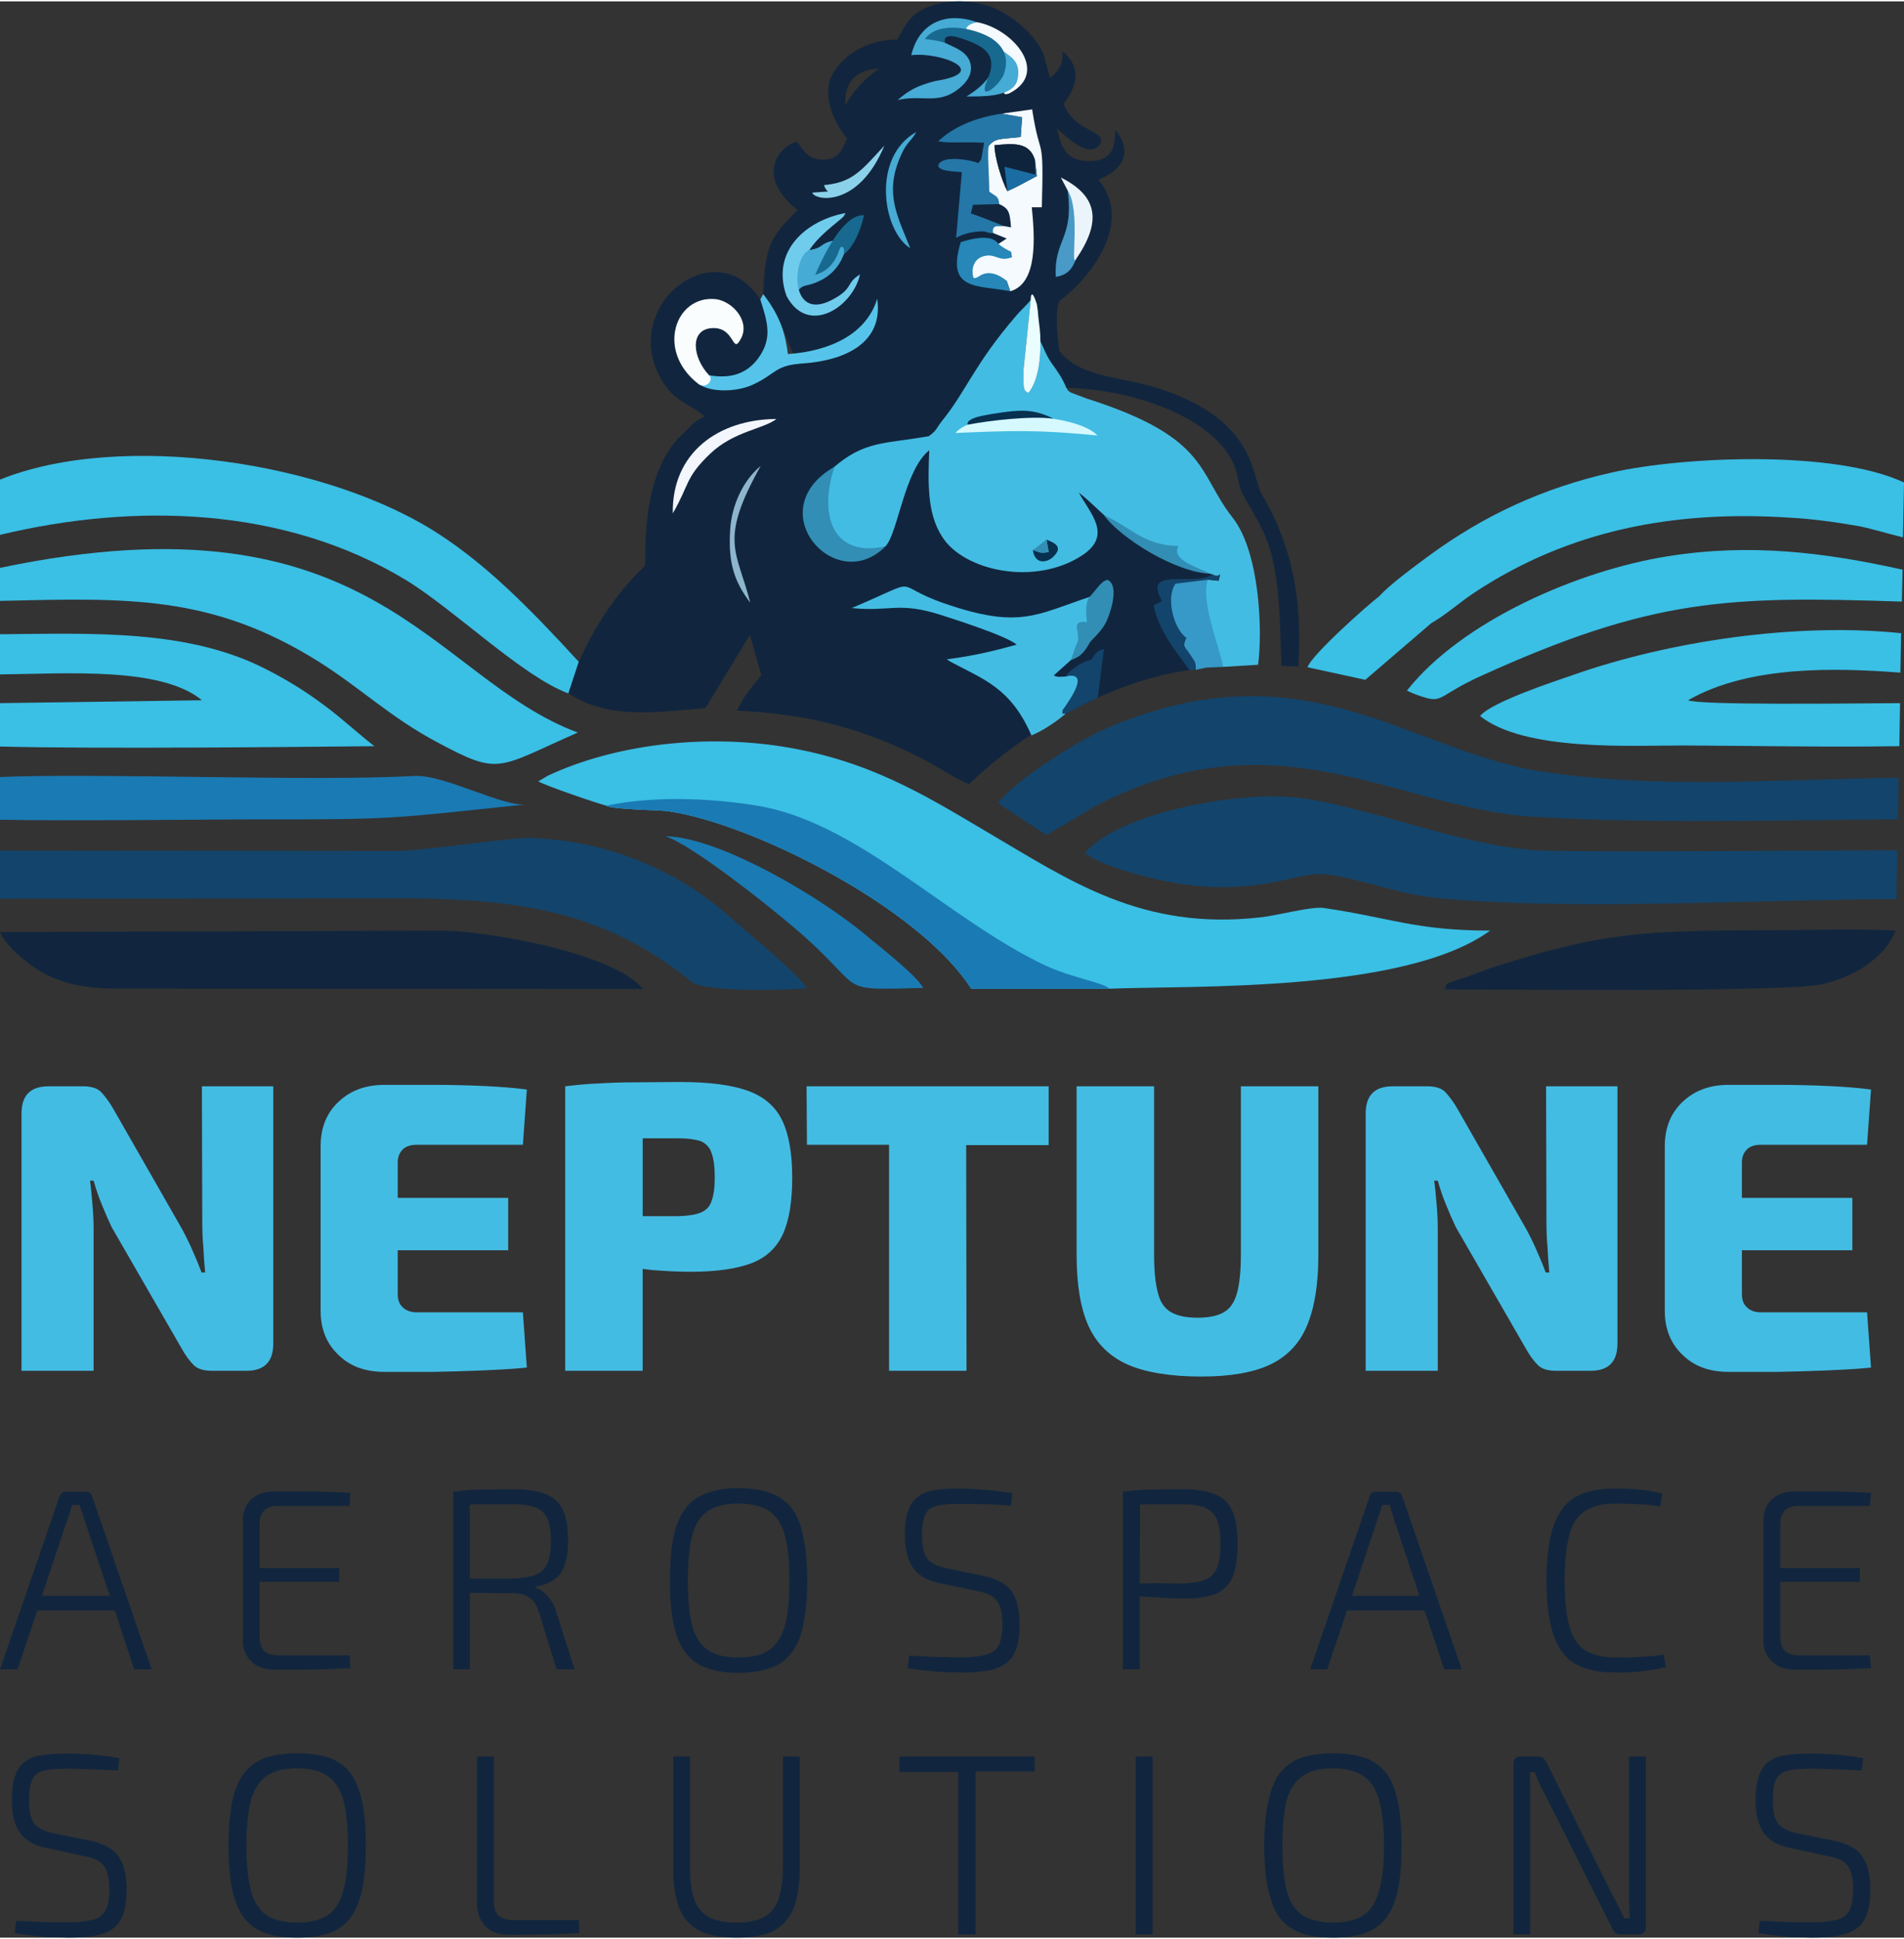
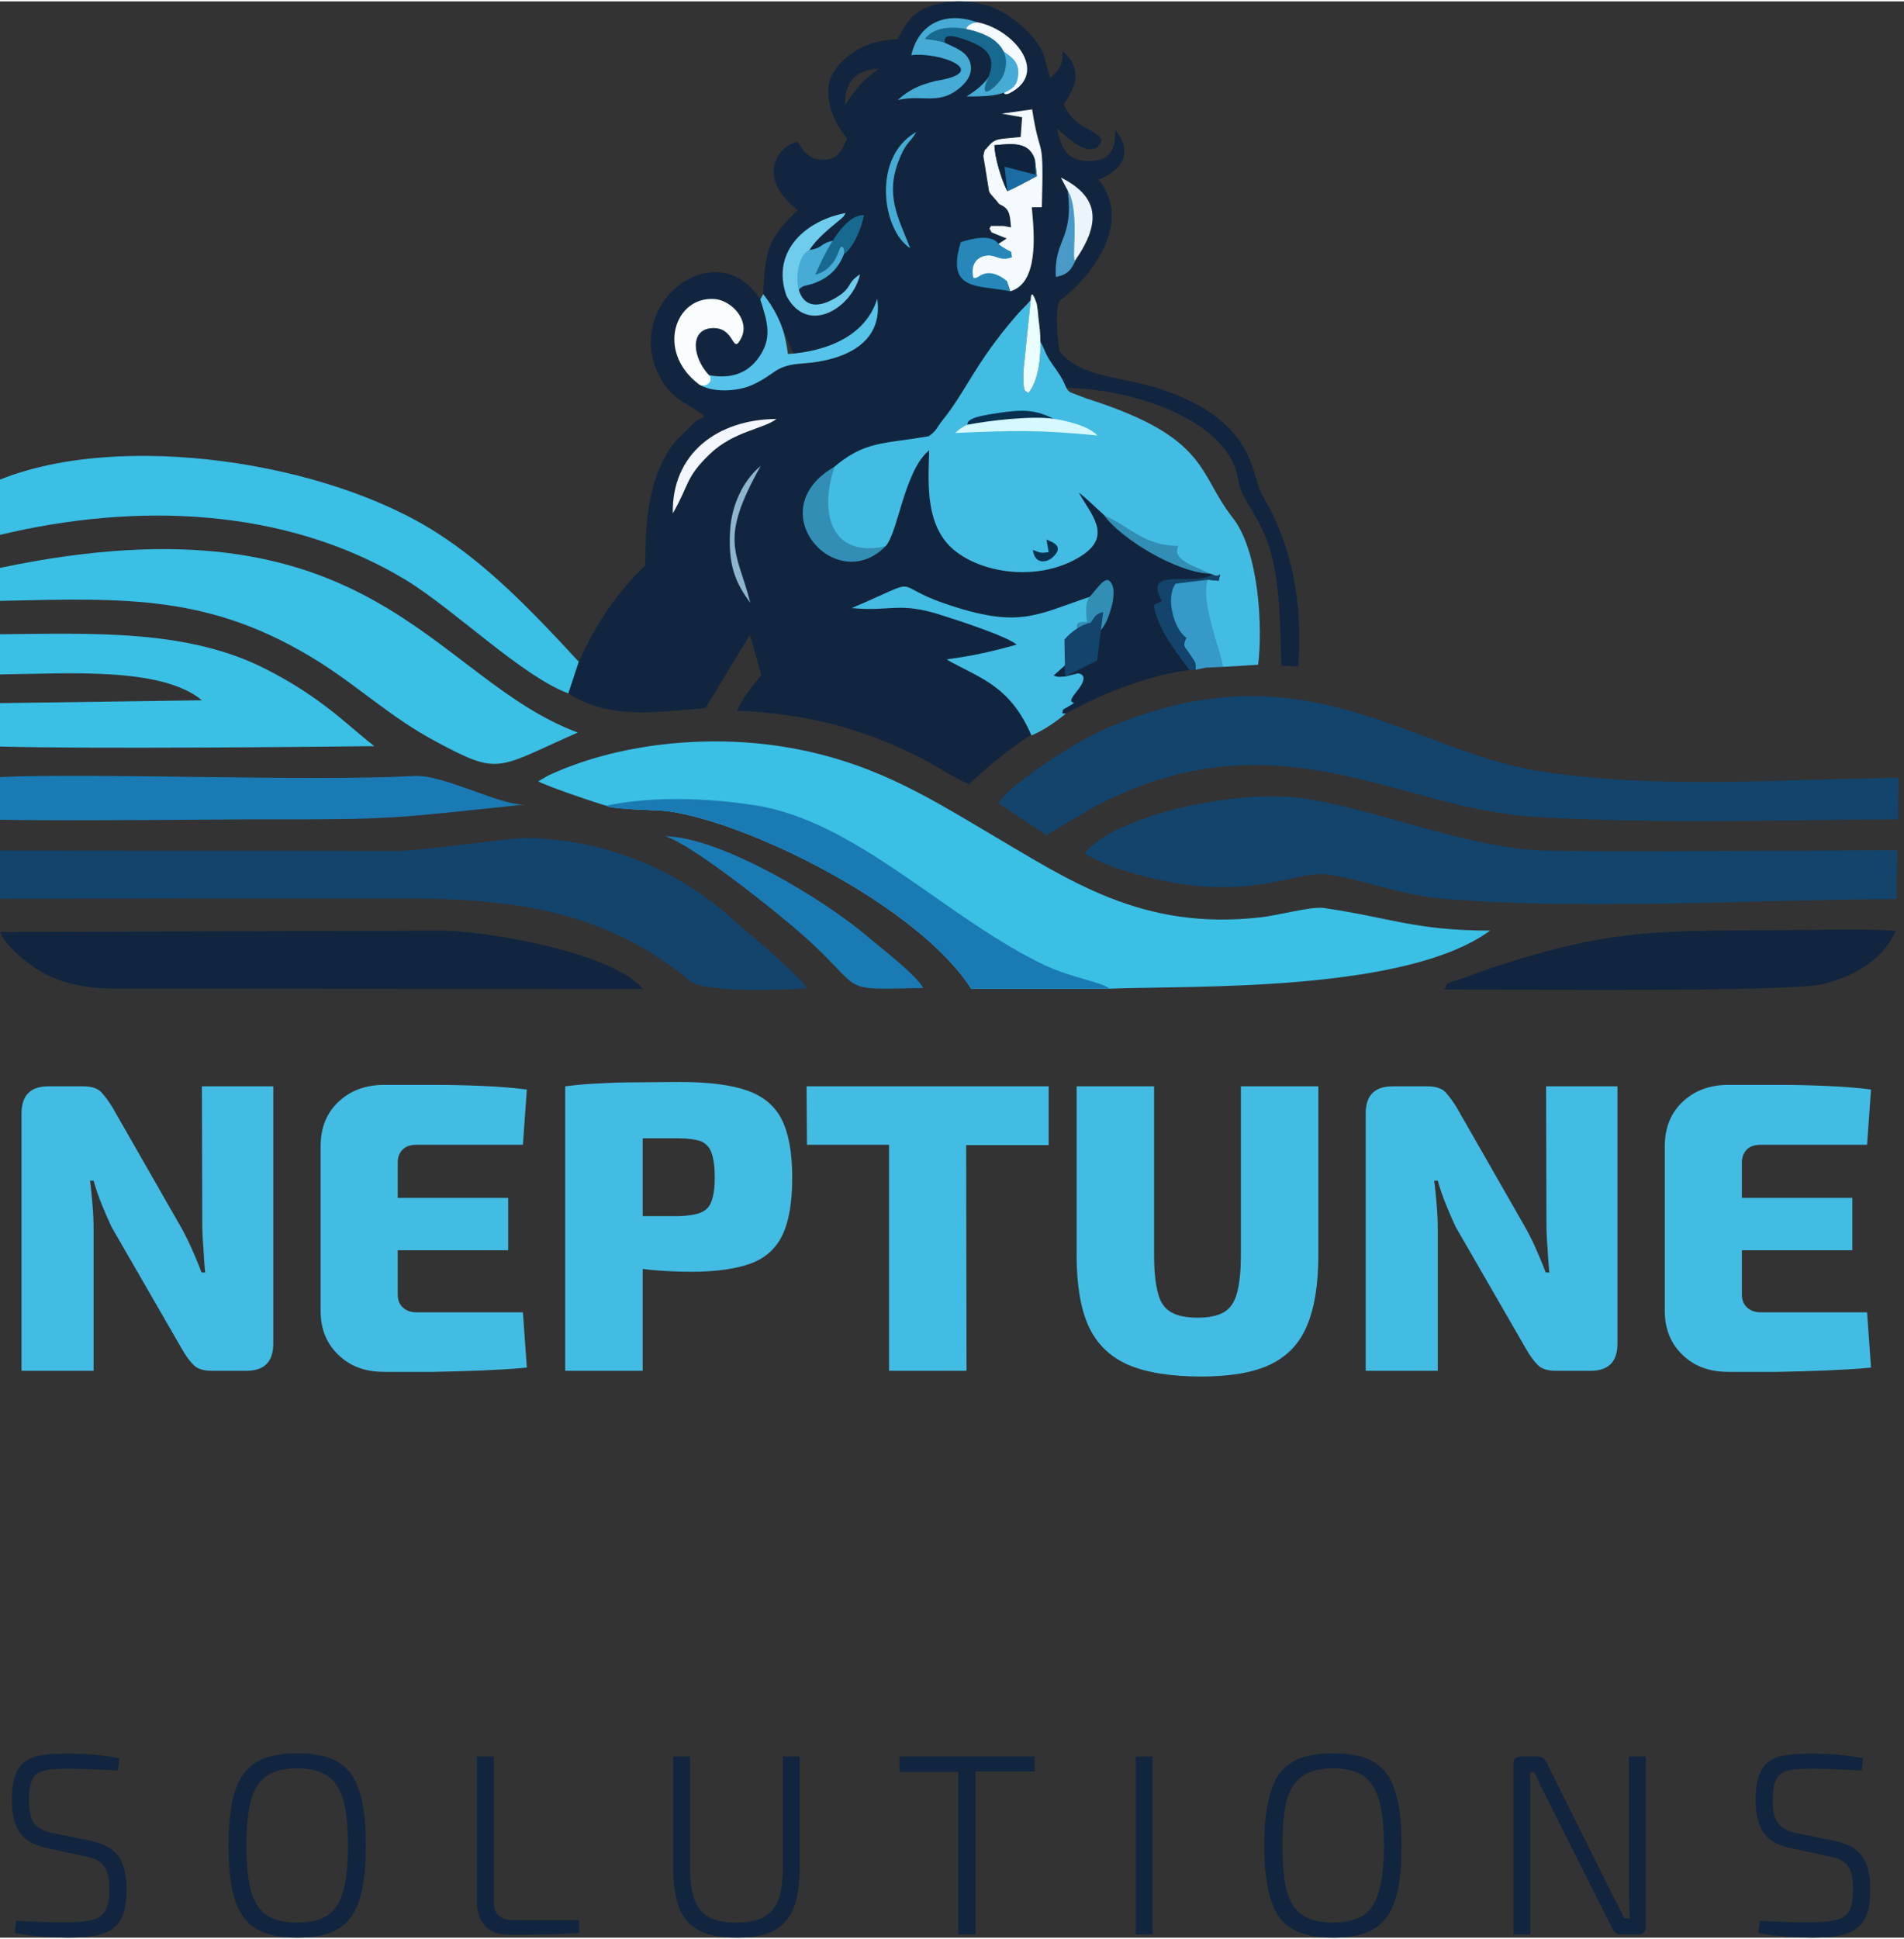
<svg xmlns="http://www.w3.org/2000/svg" xml:space="preserve" width="222px" height="226px" version="1.1" style="shape-rendering:geometricPrecision; text-rendering:geometricPrecision; image-rendering:optimizeQuality; fill-rule:evenodd; clip-rule:evenodd" viewBox="0 0 53.09 53.97">
  <rect x="0" y="0" width="53.09" height="53.97" fill="#333333" stroke="none" />
  <defs>
    <style type="text/css">
   
    .fil23 {fill:#08304F}
    .fil16 {fill:#0E243C}
    .fil1 {fill:#11263E}
    .fil4 {fill:#13446B}
    .fil19 {fill:#186990}
    .fil24 {fill:#1A6DA3}
    .fil3 {fill:#1A7AB3}
    .fil10 {fill:#2577A8}
    .fil8 {fill:#2687B8}
    .fil17 {fill:#328EB5}
    .fil22 {fill:#3699C7}
    .fil0 {fill:#3ABFE5}
    .fil2 {fill:#43BCE3}
    .fil12 {fill:#46ABD5}
    .fil15 {fill:#499AC6}
    .fil6 {fill:#56C4EA}
    .fil13 {fill:#70CCED}
    .fil25 {fill:#8B8F94}
    .fil21 {fill:#8CD1EA}
    .fil20 {fill:#8DB6CE}
    .fil11 {fill:#D5F9FF}
    .fil14 {fill:#EAFEFF}
    .fil18 {fill:#ECF4FB}
    .fil9 {fill:#F3F6FC}
    .fil5 {fill:#F4FAFE}
    .fil7 {fill:#FAFDFE}
   
  </style>
  </defs>
  <g id="Layer_x0020_1">
    <path class="fil0" d="M0 18.76c1.86,-0.02 4.5,-0.22 5.63,0.72l-5.63 0.08 0 1.21c2.71,0.07 8.45,0.01 10.44,-0.01 -0.43,-0.33 -0.91,-0.78 -1.4,-1.14 -0.48,-0.36 -1,-0.69 -1.61,-1 -2.19,-1.13 -4.86,-1 -7.43,-0.98l0 1.12zm30.94 8.76c2.31,-0.09 8.25,0.11 10.61,-1.62 -2.08,0 -2.78,-0.36 -4.64,-0.63 -0.35,-0.05 -1.28,0.21 -1.76,0.26 -3.32,0.38 -5.33,-1.03 -7.63,-2.38 -1.74,-1.03 -3.3,-2 -5.71,-2.38 -2.1,-0.33 -4.57,-0.1 -6.53,0.81l-0.27 0.16c0.19,0.12 1.66,0.62 1.9,0.68 0.09,0.1 1.41,0.12 1.69,0.15 1.27,0.17 3.26,0.96 5.04,2.01 1.47,0.87 2.79,1.92 3.44,2.94l3.86 0zm-30.94 -12.65c3.76,-0.9 7.93,-0.79 11.32,1.26 1.37,0.84 3.25,2.69 4.53,3.16l0.29 -0.88c-1.43,-1.56 -2.59,-2.71 -3.9,-3.56 -3.11,-2.03 -8.87,-2.88 -12.24,-1.52l0 1.54zm0 1.84c3.54,-0.08 5.89,-0.18 8.88,1.69 1.19,0.75 2.01,1.56 3.31,2.25 1.76,0.94 1.65,0.73 3.92,-0.27 -4.1,-1.53 -5.71,-6.77 -16.11,-4.59l0 0.92z" />
    <path class="fil1" d="M20.92 16.76c-0.44,-0.58 -0.62,-1.1 -0.56,-2.03 0.04,-0.68 0.36,-1.38 0.85,-1.78 -1.18,2.1 -0.66,2.36 -0.29,3.81zm3.59 -14.88c-0.43,0.29 -0.66,0.56 -0.94,1.01 -0.03,-0.53 0.2,-0.99 0.94,-1.01zm-3.23 6.28c0.5,0.64 0.59,1.17 0.87,1.71 1.18,-0.09 2.01,-0.6 2.31,-1.58 0.18,1.26 -0.95,1.72 -2.05,1.8l-0.49 0.04 -0.72 -1.82c-1.21,-1.9 -3.87,0.1 -2.81,2.14 0.38,0.74 0.92,0.79 1.25,1.12 -0.22,0.12 -0.24,0.12 -0.41,0.3l-0.35 0.34c-1.07,1.22 -0.84,3.39 -0.9,3.53 -0.68,0.63 -1.36,1.57 -1.84,2.67l-0.29 0.88c1.15,0.74 2.41,0.52 3.82,0.41l1.24 -2.04 0.32 1.12c-0.24,0.29 -0.53,0.64 -0.68,0.99 1.91,0.09 3.41,0.46 5.07,1.29 0.47,0.23 0.98,0.59 1.4,0.76 1.63,-1.57 4.06,-2.91 6.15,-3.18 0.89,-2.52 0.41,-1.94 0.64,-2.67l-0.08 -0.02c-0.77,-0.09 -1.98,-0.61 -2.48,-1.25 -0.35,-0.23 -0.78,-0.71 -1.17,-1.01 0.32,0.59 0.94,1.18 0.11,1.74 -1.32,0.88 -3.32,0.45 -3.92,-0.51 -0.43,-0.66 -0.39,-1.53 -0.36,-2.41 -0.7,0.57 -0.96,2.15 -1.32,2.52 -0.45,0.75 -1.19,0.54 -1.59,0.08 -0.51,-0.58 -0.57,-1.19 -0.11,-1.64 0.84,-0.82 1.88,-1.15 3.01,-1.35 0.24,-0.18 0.19,-0.2 0.37,-0.43 0.68,-0.84 0.89,-1.56 2.05,-2.91 0.14,-0.17 0.32,-0.32 0.42,-0.46 0,0 0,-0.41 0.17,0.12 0.01,0.04 0.04,0.28 0.04,0.34 0.03,0.26 0.06,0.44 0.06,0.7 0.14,0.27 0.14,0.36 0.33,0.63 0.18,0.25 0.28,0.39 0.39,0.66 1.94,0.05 4.16,0.86 4.69,2.18 0.09,0.24 0.09,0.37 0.16,0.61 0.11,0.38 0.61,0.92 0.85,1.78 0.27,0.97 0.26,2.12 0.3,3.18l0.47 0.02c0.12,-1.81 -0.15,-3.33 -1.01,-4.79 -0.31,-0.54 -0.14,-2.04 -2.81,-2.94 -1.07,-0.36 -2.25,-0.3 -2.84,-1.07 -0.05,-0.36 -0.13,-1.1 0,-1.39 0.84,-0.61 2.09,-2.18 1.09,-3.38 0.68,-0.27 0.97,-0.76 0.47,-1.39 -0.02,0.35 0.01,0.89 -0.77,0.87 -0.59,-0.01 -0.75,-0.39 -0.86,-0.91 0.21,0.18 0.93,0.92 1.22,0.41 0.1,-0.19 -0.22,-0.31 -0.46,-0.45 -0.22,-0.13 -0.44,-0.31 -0.57,-0.64 0.4,-0.54 0.49,-1.03 -0.03,-1.47 0.01,0.25 -0.03,0.5 -0.35,0.74l-0.18 -0.65c-0.2,-0.53 -0.93,-1.15 -1.52,-1.35 -0.51,-0.16 -1.07,-0.18 -1.57,-0.02 -0.59,0.19 -0.7,0.44 -0.99,0.95 -1.19,0.02 -1.82,0.8 -1.9,1.21 -0.13,0.62 0.24,1.24 0.5,1.55 -0.13,0.29 -0.23,0.57 -0.61,0.59 -0.45,0.02 -0.58,-0.21 -0.78,-0.5 -0.53,0.12 -1.17,0.98 0.01,1.91 -0.75,0.73 -0.91,0.99 -0.96,2.34z" />
    <path class="fil2" d="M23.21 13.02c-0.63,0.88 -0.17,1.8 0.43,2.33 0.14,0.05 0.59,0.03 1.05,-0.16 0.35,-0.37 0.52,-2.11 1.22,-2.68 -0.03,0.88 -0.07,1.75 0.36,2.41 0.6,0.96 2.6,1.39 3.92,0.51 0.83,-0.56 0.21,-1.15 -0.11,-1.74 0.39,0.3 0.82,0.78 1.17,1.01 0.8,0.39 1.41,1.13 2.09,1.12l0.39 0.13 0.08 0.02c0.22,0.15 0.25,-0.18 0.17,0.18l-0.3 -0.03c-0.14,0.14 0.01,0.09 -0.36,0.11 -0.1,0.52 0.5,2 0.78,2.32l0.98 -0.06c0.13,-0.97 0.04,-3.15 -0.71,-4.1 -0.98,-1.24 -0.64,-2.23 -4.07,-3.32l-0.45 -0.17c-0.11,-0.08 -0.05,-0.04 -0.12,-0.13 -0.11,-0.27 -0.21,-0.41 -0.39,-0.66 -0.19,-0.27 -0.19,-0.36 -0.33,-0.63 0.01,0.44 -0.05,1.1 -0.34,1.44 -0.06,-0.09 -0.16,0.07 -0.13,-0.66l0.2 -1.94c-0.1,0.14 -0.28,0.29 -0.42,0.46 -1.16,1.35 -1.37,2.07 -2.05,2.91 -0.18,0.23 -0.13,0.25 -0.37,0.43 -1.26,0.22 -1.8,0.12 -2.69,0.9z" />
-     <path class="fil0" d="M41.27 19.92c1.24,0.99 4.21,0.82 5.67,0.82 1.99,0.01 4.02,0.05 6.02,0.02l0.02 -1.2c-1.6,0.01 -5.58,0.06 -5.91,-0.08 1.72,-0.99 4.18,-0.9 5.92,-0.77l0.02 -1.1c-2.91,-0.3 -6.45,0.21 -9.19,1.18 -0.44,0.15 -2.26,0.75 -2.55,1.13zm-1.36 -2.59c0.44,-0.25 0.77,-0.57 1.23,-0.87 2.62,-1.72 5.53,-2.28 8.75,-2.07 0.6,0.03 1.27,0.12 1.9,0.23 0.3,0.05 0.86,0.22 1.27,0.32l0.03 -1.53c-1.96,-0.92 -6.2,-0.72 -8.14,-0.28 -1.93,0.43 -3.59,1.21 -5.09,2.31 -0.38,0.28 -1.13,0.83 -1.39,1.13 -0.4,0.31 -1.93,1.68 -2.01,1.99l1.61 0.35 1.84 -1.58zm13.14 -1.49c-2.21,-0.49 -4.27,-0.74 -6.57,-0.37 -2.44,0.39 -5.7,1.78 -7.25,3.74 0.16,0.08 0.32,0.14 0.49,0.19 0.51,0.16 0.43,-0.08 1.58,-0.6 4.78,-2.17 6.89,-2.23 11.73,-2.07l0.02 -0.89z" />
    <path class="fil3" d="M0 22.81c1.73,0.04 6.09,-0.01 7.18,-0.01 3.87,0.01 3.77,-0.03 7.52,-0.42 -0.65,0.1 -2.31,-0.84 -3.15,-0.79 -2.83,0.16 -8.91,-0.09 -11.55,0.03l0 1.19zm18.55 0.46c0.72,0.23 2.71,1.81 3.32,2.32 2.48,2.03 1.2,1.97 3.87,1.91 -0.15,-0.32 -1.17,-1.12 -1.51,-1.4 -1.25,-1.08 -4.15,-2.81 -5.68,-2.83zm-1.64 -0.85c0.09,0.1 1.41,0.12 1.69,0.15 1.27,0.17 3.26,0.96 5.04,2.01 1.47,0.87 2.79,1.92 3.44,2.94l3.86 0c-0.22,-0.19 -1.03,-0.29 -1.82,-0.66 -2.66,-1.27 -5.06,-3.83 -7.78,-4.4 -0.71,-0.14 -2.72,-0.41 -4.43,-0.04z" />
    <path class="fil1" d="M40.27 27.54c1.37,0 9.57,0.09 10.57,-0.15 0.95,-0.23 1.73,-0.77 2.02,-1.49 -1.13,-0.06 -2.42,-0.01 -3.57,-0.01 -3.36,0.01 -4.58,0.03 -7.74,1.06 -0.22,0.08 -0.43,0.16 -0.65,0.24 -0.79,0.26 -0.47,0.14 -0.63,0.35zm-40.27 -1.6c0.13,0.37 0.82,0.95 1.28,1.18 0.63,0.32 1.3,0.4 2.08,0.4l14.57 0.01c-0.85,-1.04 -4.46,-1.63 -5.61,-1.63l-12.32 0.04z" />
    <path class="fil4" d="M11.09 23.68l-11.09 -0.01 0 1.34 11.48 -0.01c3.03,0.04 5.41,0.38 7.79,2.32 0.38,0.31 2.61,0.24 3.23,0.19 -0.26,-0.42 -1.65,-1.55 -2.09,-1.94 -1.51,-1.38 -3.6,-2.23 -5.74,-2.25 -0.52,0 -2.95,0.36 -3.58,0.36zm31.72 -0.02c-2.11,-0.15 -4.42,-1.13 -6.43,-1.44 -1.85,-0.28 -5.27,0.45 -6.13,1.52 0.56,0.43 2.21,0.83 3.07,0.91 1.97,0.19 2.93,-0.39 3.62,-0.32 1.01,0.11 2.03,0.58 3.3,0.68 3.83,0.33 8.65,0.03 12.64,0.01l0.02 -1.36c-2.55,0.01 -9.34,0.06 -10.09,0zm0.09 -2.21c-3.6,-0.57 -6.6,-3.57 -12.11,-1.16 -0.88,0.39 -2.6,1.52 -2.96,2.06l1.35 0.89 1.33 -0.79c5.07,-2.67 8.43,0.05 12.27,0.28 3.38,0.2 6.75,0.09 10.14,0.07l0.02 -1.16c-3.29,0.04 -6.83,0.33 -10.04,-0.19z" />
    <path class="fil2" d="M28.76 20.46c0.34,-0.14 0.7,-0.39 0.96,-0.61 -0.13,-0.01 -0.1,0.03 -0.08,-0.11 0.67,-0.38 -0.05,0.01 0.37,-0.49 0.42,-0.51 0.06,-0.51 0.05,-0.52l-0.36 0.09c-0.14,0 -0.18,0.03 -0.32,-0.03l0.48 -0.43c0.39,-0.35 0.66,-1.66 0.52,-1.76 -1.5,0.5 -1.96,0.9 -4.05,0.18 -1.56,-0.54 -0.51,-0.75 -2.58,0.13 1.08,0.11 1.3,-0.19 2.51,0.2 0.37,0.12 1.79,0.57 2.09,0.82 -0.7,0.19 -1.14,0.3 -1.95,0.41l0.11 0.07c0.89,0.48 1.67,0.71 2.25,2.05z" />
    <path class="fil5" d="M28.86 4.43l0.05 0.44c-0.32,0.17 -0.59,0.32 -0.82,0.42 -0.15,-0.27 -0.36,-0.95 -0.36,-1.28 0.52,-0.05 0.98,-0.1 1.13,0.42zm-0.93 -1.3l0.57 0.1 -0.04 0.55c-0.68,0.07 -0.7,0.03 -0.93,0.29 -0.01,0.01 -0.04,0.06 -0.04,0.05 -0.01,-0.02 -0.03,0.04 -0.04,0.05l-0.03 0.14 0.16 0.99c0.05,0.1 0.19,0.22 0.28,0.35 0.27,0.12 0.3,0.23 0.33,0.65l-0.21 -0.04 -0.35 0c-0.04,0.1 -0.07,0.02 0.02,0.18l0.42 0.17 -0.23 0.15c-0.32,0.3 -0.85,0.08 -0.88,0.62 -0.03,0.6 0.46,0.29 1.11,0.41l0.1 0.29c0.78,-0.22 0.68,-1.53 0.6,-2.34l0.28 0c0.06,-2.17 -0.04,-1.23 -0.27,-2.73l-0.85 0.12z" />
    <path class="fil6" d="M21.2 8.31c0.2,0.63 0.35,1.08 -0.06,1.64 -0.31,0.42 -0.76,0.58 -1.37,0.47l-0.3 0.24c0.35,0.25 1.08,0.23 1.53,0.02 0.66,-0.31 0.6,-0.54 1.41,-0.59 1.1,-0.08 2.23,-0.54 2.05,-1.8 -0.3,0.98 -1.31,1.46 -2.49,1.54 -0.07,-0.53 -0.19,-1.03 -0.69,-1.67l-0.08 0.15z" />
    <path class="fil7" d="M19.47 10.66c0.2,0.15 0.45,-0.09 0.3,-0.24 -0.46,-0.49 -0.54,-1.25 0.05,-1.31 0.7,-0.07 0.58,0.8 0.85,0.27 0.24,-0.48 -0.25,-1.02 -0.71,-1.08 -1.13,-0.12 -1.68,1.44 -0.49,2.36z" />
    <path class="fil8" d="M28.17 8.08l-0.1 -0.29c-0.19,-0.16 -0.49,-0.31 -0.75,-0.14 -0.08,0.05 -0.13,0.08 -0.18,0.05 -0.07,-0.3 0.04,-0.56 0.35,-0.61 0.28,-0.05 0.38,0.18 0.73,0.04 -0.06,-0.25 0.07,-0.06 -0.29,-0.3l-0.09 -0.07c-0.19,-0.29 -0.76,-0.14 -1.05,-0.05 -0.42,1.37 0.46,1.19 1.38,1.37z" />
    <path class="fil4" d="M33.17 18.64l0.17 -0.01c0.01,-0.23 -0.02,-0.21 -0.16,-0.43 -0.14,-0.22 -0.22,-0.2 -0.1,-0.46 -0.44,-0.57 -0.66,-1.47 0.6,-1.62l0.3 0.03c0.08,-0.36 0.05,-0.03 -0.17,-0.18 -0.52,0.36 -1.97,-0.24 -1.41,0.74 -0.18,0.13 -0.26,0.05 -0.21,0.24 0.2,0.7 0.56,1.11 0.98,1.69z" />
    <path class="fil9" d="M18.76 14.27c0.47,-0.81 0.34,-0.99 1.04,-1.66 0.66,-0.63 1.49,-0.69 1.85,-0.97 -1.64,0.01 -2.92,0.96 -2.89,2.63z" />
-     <path class="fil10" d="M27.07 5.91l0.06 -0.24 0.73 -0.02c-0.01,-0.22 -0.09,-0.21 -0.28,-0.35 0.02,-0.21 -0.07,-1.21 0,-1.29 0.18,-0.2 0.25,-0.16 0.88,-0.23l0.04 -0.55 -0.57 -0.1c-0.75,0.11 -1.36,0.38 -1.77,0.77 0.34,0.06 0.56,0.01 1.28,0.04l-0.08 0.46 -0.08 0.11c-0.19,-0.09 -0.99,-0.23 -1.11,0.04 -0.03,0.07 0.04,0.15 0.32,0.18 0.02,0.01 0.25,0.02 0.33,0.03l-0.16 1.83c0.21,-0.12 0.49,-0.18 0.75,-0.18 0.08,0 0.11,0.05 0.28,0.05 -0.03,-0.18 0.06,-0.22 0.29,-0.2 0,-0.01 -0.86,-0.34 -0.91,-0.35z" />
    <path class="fil11" d="M26.64 12.03c1.65,-0.07 2.3,-0.09 3.96,0.07 -0.57,-0.62 -3.34,-0.78 -3.96,-0.07z" />
    <path class="fil12" d="M22.57 6.93c-0.53,0.14 -0.42,0.65 -0.5,1.15l0.16 0c0.18,-0.19 0.16,-0.12 0.46,-0.22 0.27,-0.1 0.64,-0.29 0.84,-0.81l0.09 -0.24 -0.39 -0.14c-0.38,0.08 -0.26,0.2 -0.66,0.26z" />
    <path class="fil13" d="M22.57 6.93c0.21,-0.33 0.57,-0.61 0.87,-0.86 0.12,-0.11 0.05,-0.03 0.14,-0.17 -1.06,0.19 -2.1,1.03 -1.65,2.31 0.6,1.13 1.85,0.31 2.05,-0.6 -0.42,0.26 -0.16,0.39 -0.8,0.72 -1.19,0.6 -1.09,-1.22 -0.61,-1.4z" />
    <path class="fil14" d="M29.01 9.48c0,-0.26 -0.03,-0.44 -0.06,-0.7 0,-0.06 -0.03,-0.3 -0.04,-0.34 -0.17,-0.53 -0.17,-0.12 -0.17,-0.12l-0.2 1.94c-0.03,0.73 0.07,0.57 0.13,0.66 0.29,-0.34 0.35,-1 0.34,-1.44z" />
    <path class="fil15" d="M30 7.19c-0.13,-0.09 0.51,-1.27 -0.23,-1.92 0.18,1.37 -0.39,1.35 -0.33,2.41 0.34,-0.06 0.45,-0.22 0.56,-0.49z" />
    <path class="fil16" d="M28.09 5.29l-0.07 -0.65 0.79 0.12 0.05 -0.33c-0.15,-0.52 -0.61,-0.47 -1.13,-0.42 0,0.33 0.21,1.01 0.36,1.28z" />
    <path class="fil5" d="M26.94 0.79c0.62,0.09 1.95,1.31 1.13,1.69 -0.15,0.09 -0.04,0.14 0.08,0.08 1.13,-0.58 0.09,-1.8 -0.91,-1.98l-0.31 0.04 0.01 0.17z" />
    <path class="fil17" d="M30.38 16.6c-0.09,0.1 -0.12,0.34 -0.07,0.7 -0.54,-0.05 -0.11,0.32 -0.3,0.63l-0.15 0.43c0.29,-0.1 0.38,-0.23 0.54,-0.51 0.34,-0.35 0.45,-0.46 0.59,-0.96 0.08,-0.3 0.1,-0.61 -0.06,-0.74 -0.14,-0.12 -0.39,0.29 -0.55,0.45z" />
    <path class="fil12" d="M25.38 6.88c-0.33,-0.85 -0.73,-1.5 -0.28,-2.54 0.18,-0.43 0.28,-0.4 0.45,-0.7 -1.25,0.7 -0.95,2.75 -0.17,3.24z" />
    <path class="fil18" d="M29.77 5.27c0.37,0.56 0.07,2.16 0.23,1.92 0.72,-1.05 0.62,-1.76 -0.42,-2.28l0.19 0.36z" />
    <path class="fil19" d="M22.73 7.62c0.35,-0.09 0.56,-0.36 0.67,-0.68 0.06,-0.2 0.17,-0.07 0.13,0.11 0.27,-0.2 0.48,-0.69 0.56,-1.09 -0.59,-0.03 -1.14,1.16 -1.36,1.66z" />
    <path class="fil20" d="M20.92 16.76c-0.37,-1.45 -0.89,-1.71 0.29,-3.81 -0.49,0.4 -0.81,1.1 -0.85,1.78 -0.06,0.93 0.12,1.45 0.56,2.03z" />
    <path class="fil17" d="M33.73 15.95c-0.32,-0.18 -1.09,-0.37 -0.87,-0.77 -0.98,-0.01 -1.37,-0.56 -2.07,-0.85 0.46,0.64 2.01,1.59 2.94,1.62z" />
-     <path class="fil21" d="M22.98 5.12c0,0.03 0.04,0.13 0.11,0.18l-0.44 0.03c0.05,0.22 1.28,0.45 2.01,-1.31 -0.63,0.68 -0.88,1.03 -1.68,1.1z" />
    <path class="fil22" d="M33.63 18.57l0.47 -0.02c-0.02,-0.35 -0.65,-1.83 -0.42,-2.43l-0.9 0.11c-0.28,0.37 -0.06,1.26 0.3,1.51 -0.12,0.26 -0.04,0.24 0.1,0.46 0.14,0.22 0.17,0.2 0.16,0.43l0.29 -0.06z" />
    <path class="fil17" d="M24.69 15.19c-1.51,0.33 -1.86,-0.92 -1.42,-2.22 -2.11,1.21 0.03,3.63 1.42,2.22z" />
    <path class="fil12" d="M26.08 2.22c-0.5,0.13 -0.73,0.25 -1.05,0.53 0.72,-0.17 1.18,0.18 1.8,-0.4 0.17,-0.16 0.3,-0.38 0.22,-0.65 -0.1,-0.31 -0.42,-0.41 -0.78,-0.58l-0.41 -0.09c0.14,-0.19 0.8,-0.26 1.08,-0.24 0,-0.08 0.08,-0.16 0.3,-0.21 -0.91,-0.32 -1.63,0.06 -1.83,0.92 0.8,-0.1 2.27,0.47 0.67,0.72zm0.87 0.43c0.44,0 1.22,0.02 1.4,-0.4 0.04,-0.11 0.05,-0.23 0.04,-0.35 -0.04,-0.29 -0.26,-0.39 -0.41,-0.51 -0.35,0.62 -0.4,0.87 -1.03,1.26z" />
    <path class="fil23" d="M26.98 11.8c0.62,-0.12 1.76,-0.25 2.39,-0.17 -0.3,-0.15 -0.56,-0.22 -0.88,-0.22 -0.3,0 -0.81,0.08 -1.1,0.14 -0.24,0.05 -0.44,0.13 -0.41,0.25z" />
    <path class="fil24" d="M28.09 5.29c0.23,-0.1 0.5,-0.25 0.82,-0.42l-0.05 -0.44 0.01 0.4 -0.86 -0.22 0.08 0.68z" />
    <path class="fil23" d="M28.8 15.29c0.05,0.4 0.37,0.37 0.56,0.2 0.3,-0.29 0.05,-0.39 -0.18,-0.49l0.06 0.35c-0.23,0.04 -0.25,0.01 -0.44,-0.06z" />
-     <path class="fil17" d="M28.8 15.29c0.19,0.07 0.21,0.1 0.44,0.06l-0.06 -0.35 -0.32 0.25c-0.01,0.01 -0.04,0.03 -0.06,0.04z" />
    <polygon class="fil25" points="31.73,9.7 31.72,9.83 " />
    <path class="fil19" d="M26.35 1.15c-0.06,-0.23 0.2,-0.21 0.48,-0.11 0.63,0.21 1.03,0.45 0.68,1.19 -0.24,0.62 0.39,0.07 0.48,-0.2 0.17,-0.48 -0.03,-0.8 -0.36,-1.01 -0.49,-0.29 -1.47,-0.48 -1.84,0.03 0.13,0.01 0.39,0.05 0.56,0.1z" />
-     <path class="fil4" d="M29.7 18.82c0.71,-0.17 0.15,0.62 -0.06,0.92 -0.02,0.14 -0.05,0.1 0.08,0.11l0.69 -0.35 0.2 -0.09 0.17 -1.36c-0.21,0.06 -0.22,0.11 -0.35,0.3 -0.25,0.04 -0.57,0.27 -0.73,0.47z" />
+     <path class="fil4" d="M29.7 18.82l0.69 -0.35 0.2 -0.09 0.17 -1.36c-0.21,0.06 -0.22,0.11 -0.35,0.3 -0.25,0.04 -0.57,0.27 -0.73,0.47z" />
    <path class="fil2" d="M48.57 33.35l3.08 0 0 1.46 -3.08 0 0 1.23c0,0.16 0.05,0.28 0.14,0.36 0.09,0.09 0.22,0.14 0.39,0.14l2.96 0 0.11 1.54c-0.38,0.04 -0.79,0.06 -1.24,0.08 -0.45,0.02 -0.9,0.03 -1.36,0.04 -0.47,0 -0.92,0 -1.37,0 -0.53,0 -0.95,-0.15 -1.28,-0.47 -0.33,-0.31 -0.5,-0.72 -0.5,-1.23l0 -4.59c0,-0.52 0.17,-0.93 0.5,-1.24 0.33,-0.31 0.75,-0.47 1.28,-0.47 0.45,0 0.9,0 1.37,0 0.46,0 0.91,0.01 1.36,0.03 0.45,0.02 0.86,0.05 1.24,0.1l-0.11 1.54 -2.96 0c-0.17,0 -0.3,0.04 -0.39,0.13 -0.09,0.09 -0.14,0.21 -0.14,0.36l0 0.99zm-40.95 -3.11l0 7.17c0,0.51 -0.25,0.76 -0.75,0.76l-0.96 0c-0.23,0 -0.4,-0.05 -0.51,-0.16 -0.11,-0.11 -0.23,-0.27 -0.34,-0.47l-1.95 -3.38c-0.09,-0.19 -0.18,-0.4 -0.27,-0.62 -0.09,-0.22 -0.17,-0.45 -0.23,-0.67l-0.1 0c0.03,0.22 0.05,0.45 0.07,0.68 0.02,0.24 0.03,0.46 0.03,0.68l0 3.94 -2.01 0 0 -7.17c0,-0.51 0.25,-0.76 0.76,-0.76l0.95 0c0.23,0 0.4,0.05 0.51,0.16 0.1,0.11 0.22,0.26 0.34,0.47l1.86 3.25c0.11,0.19 0.21,0.39 0.31,0.61 0.1,0.22 0.2,0.46 0.29,0.7l0.1 0c-0.02,-0.23 -0.04,-0.47 -0.05,-0.7 -0.02,-0.23 -0.03,-0.46 -0.03,-0.69l-0.01 -3.8 1.99 0zm3.1 -0.04c0.45,0 0.9,0 1.37,0 0.46,0 0.91,0.01 1.36,0.03 0.45,0.02 0.86,0.05 1.24,0.1l-0.11 1.54 -2.96 0c-0.17,0 -0.3,0.04 -0.39,0.13 -0.09,0.09 -0.14,0.21 -0.14,0.36l0 0.99 3.08 0 0 1.46 -3.08 0 0 1.23c0,0.16 0.05,0.28 0.14,0.36 0.09,0.09 0.22,0.14 0.39,0.14l2.96 0 0.11 1.54c-0.38,0.04 -0.79,0.06 -1.24,0.08 -0.45,0.02 -0.9,0.03 -1.36,0.04 -0.47,0 -0.92,0 -1.37,0 -0.53,0 -0.95,-0.15 -1.28,-0.47 -0.33,-0.31 -0.5,-0.72 -0.5,-1.23l0 -4.59c0,-0.52 0.17,-0.93 0.5,-1.24 0.33,-0.31 0.75,-0.47 1.28,-0.47zm8.24 -0.08c0.8,0 1.43,0.08 1.88,0.24 0.45,0.16 0.77,0.43 0.96,0.81 0.19,0.38 0.29,0.92 0.29,1.61 0,0.69 -0.09,1.22 -0.27,1.6 -0.18,0.38 -0.48,0.65 -0.89,0.8 -0.41,0.15 -0.97,0.23 -1.67,0.23 -0.36,0 -0.73,-0.02 -1.09,-0.05l-0.25 -0.03 0 2.84 -2.16 0 0 -7.93c0.33,-0.04 0.65,-0.07 0.95,-0.08 0.3,-0.02 0.63,-0.03 0.98,-0.03 0.35,0 0.78,-0.01 1.27,-0.01zm-1.04 3.74l1 0c0.27,-0.01 0.47,-0.04 0.62,-0.1 0.14,-0.06 0.25,-0.16 0.3,-0.32 0.06,-0.16 0.09,-0.38 0.09,-0.66 0,-0.29 -0.03,-0.52 -0.09,-0.68 -0.05,-0.16 -0.16,-0.27 -0.3,-0.33 -0.15,-0.05 -0.35,-0.08 -0.62,-0.08 -0.36,0 -0.69,0 -1,0l0 2.17zm9.02 -1.98l0.01 6.29 -2.16 0 0 -6.3 -2.29 0 -0.01 -1.63 2.3 0 2.15 0 2.3 0 0 1.64 -2.3 0zm9.82 -1.64l0 4.71c0,0.82 -0.11,1.48 -0.32,1.97 -0.21,0.5 -0.55,0.85 -1.03,1.08 -0.47,0.22 -1.11,0.33 -1.91,0.33 -0.85,0 -1.54,-0.11 -2.05,-0.33 -0.51,-0.23 -0.87,-0.58 -1.1,-1.08 -0.22,-0.49 -0.33,-1.15 -0.33,-1.97l0 -4.71 2.16 0 0 4.71c0,0.45 0.04,0.81 0.11,1.06 0.06,0.25 0.19,0.43 0.37,0.53 0.18,0.1 0.42,0.15 0.73,0.15 0.31,0 0.56,-0.05 0.73,-0.15 0.18,-0.1 0.3,-0.28 0.37,-0.53 0.07,-0.25 0.11,-0.61 0.11,-1.06l0 -4.71 2.16 0zm8.34 0l0 7.17c0,0.51 -0.25,0.76 -0.75,0.76l-0.96 0c-0.23,0 -0.4,-0.05 -0.51,-0.16 -0.11,-0.11 -0.23,-0.27 -0.34,-0.47l-1.95 -3.38c-0.09,-0.19 -0.18,-0.4 -0.27,-0.62 -0.09,-0.22 -0.17,-0.45 -0.23,-0.67l-0.1 0c0.03,0.22 0.05,0.45 0.07,0.68 0.02,0.24 0.03,0.46 0.03,0.68l0 3.94 -2.01 0 0 -7.17c0,-0.51 0.25,-0.76 0.76,-0.76l0.95 0c0.23,0 0.4,0.05 0.51,0.16 0.1,0.11 0.22,0.26 0.34,0.47l1.86 3.25c0.11,0.19 0.21,0.39 0.31,0.61 0.1,0.22 0.2,0.46 0.29,0.7l0.1 0c-0.02,-0.23 -0.04,-0.47 -0.05,-0.7 -0.02,-0.23 -0.03,-0.46 -0.03,-0.69l-0.01 -3.8 1.99 0z" />
    <path class="fil1" d="M50.52 48.84c0.23,0 0.47,0.01 0.71,0.03 0.24,0.02 0.48,0.05 0.72,0.1l-0.04 0.34c-0.21,-0.01 -0.43,-0.02 -0.67,-0.03 -0.24,-0.01 -0.47,-0.02 -0.7,-0.02 -0.19,0 -0.36,0.01 -0.5,0.02 -0.15,0.02 -0.26,0.05 -0.35,0.1 -0.09,0.06 -0.16,0.14 -0.2,0.26 -0.04,0.12 -0.06,0.29 -0.06,0.51 0,0.3 0.05,0.52 0.16,0.65 0.1,0.12 0.28,0.21 0.52,0.26l1.04 0.21c0.38,0.08 0.64,0.23 0.78,0.44 0.15,0.22 0.22,0.52 0.22,0.92 0,0.29 -0.03,0.53 -0.1,0.7 -0.07,0.18 -0.17,0.31 -0.3,0.4 -0.13,0.09 -0.3,0.15 -0.5,0.19 -0.2,0.03 -0.44,0.05 -0.71,0.05 -0.17,0 -0.38,-0.01 -0.64,-0.02 -0.25,-0.02 -0.54,-0.05 -0.87,-0.11l0.04 -0.34c0.24,0.01 0.45,0.02 0.61,0.03 0.17,0 0.32,0.01 0.45,0.01 0.14,0 0.28,0 0.43,0 0.27,0 0.49,-0.03 0.66,-0.07 0.16,-0.04 0.28,-0.13 0.35,-0.26 0.06,-0.13 0.1,-0.32 0.1,-0.59 0,-0.21 -0.02,-0.38 -0.07,-0.5 -0.04,-0.12 -0.12,-0.22 -0.22,-0.28 -0.1,-0.07 -0.24,-0.11 -0.4,-0.14l-1.06 -0.23c-0.35,-0.07 -0.6,-0.21 -0.75,-0.43 -0.14,-0.22 -0.22,-0.52 -0.22,-0.9 0,-0.29 0.04,-0.53 0.1,-0.7 0.07,-0.18 0.16,-0.31 0.29,-0.39 0.13,-0.09 0.29,-0.15 0.48,-0.17 0.2,-0.03 0.43,-0.04 0.7,-0.04zm-48.62 0c0.23,0 0.47,0.01 0.71,0.03 0.24,0.02 0.48,0.05 0.72,0.1l-0.04 0.34c-0.21,-0.01 -0.43,-0.02 -0.67,-0.03 -0.24,-0.01 -0.48,-0.02 -0.7,-0.02 -0.2,0 -0.37,0.01 -0.51,0.02 -0.14,0.02 -0.25,0.05 -0.35,0.1 -0.09,0.06 -0.15,0.14 -0.19,0.26 -0.04,0.12 -0.06,0.29 -0.06,0.51 0,0.3 0.05,0.52 0.15,0.65 0.11,0.12 0.28,0.21 0.53,0.26l1.04 0.21c0.37,0.08 0.63,0.23 0.78,0.44 0.15,0.22 0.22,0.52 0.22,0.92 0,0.29 -0.04,0.53 -0.1,0.7 -0.07,0.18 -0.17,0.31 -0.3,0.4 -0.13,0.09 -0.3,0.15 -0.5,0.19 -0.2,0.03 -0.44,0.05 -0.71,0.05 -0.17,0 -0.39,-0.01 -0.64,-0.02 -0.25,-0.02 -0.54,-0.05 -0.87,-0.11l0.04 -0.34c0.24,0.01 0.45,0.02 0.61,0.03 0.17,0 0.32,0.01 0.45,0.01 0.13,0 0.28,0 0.42,0 0.28,0 0.5,-0.03 0.66,-0.07 0.17,-0.04 0.28,-0.13 0.35,-0.26 0.07,-0.13 0.11,-0.32 0.11,-0.59 0,-0.21 -0.03,-0.38 -0.07,-0.5 -0.05,-0.12 -0.12,-0.22 -0.22,-0.28 -0.11,-0.07 -0.24,-0.11 -0.4,-0.14l-1.06 -0.23c-0.35,-0.07 -0.6,-0.21 -0.75,-0.43 -0.15,-0.22 -0.22,-0.52 -0.22,-0.9 0,-0.29 0.03,-0.53 0.1,-0.7 0.06,-0.18 0.16,-0.31 0.29,-0.39 0.12,-0.09 0.28,-0.15 0.48,-0.17 0.2,-0.03 0.43,-0.04 0.7,-0.04zm6.39 -0.01c0.35,0 0.65,0.05 0.9,0.13 0.24,0.09 0.44,0.24 0.59,0.43 0.14,0.2 0.25,0.47 0.32,0.8 0.07,0.33 0.1,0.73 0.1,1.21 0,0.48 -0.03,0.89 -0.1,1.22 -0.07,0.33 -0.18,0.59 -0.32,0.79 -0.15,0.2 -0.35,0.34 -0.59,0.43 -0.25,0.09 -0.55,0.13 -0.9,0.13 -0.36,0 -0.65,-0.04 -0.9,-0.13 -0.24,-0.09 -0.44,-0.23 -0.59,-0.43 -0.15,-0.2 -0.26,-0.46 -0.33,-0.79 -0.06,-0.33 -0.1,-0.74 -0.1,-1.22 0,-0.48 0.04,-0.88 0.1,-1.21 0.07,-0.33 0.18,-0.6 0.33,-0.8 0.15,-0.19 0.35,-0.34 0.59,-0.43 0.25,-0.08 0.54,-0.13 0.9,-0.13zm0 0.42c-0.36,0 -0.64,0.07 -0.85,0.21 -0.2,0.14 -0.35,0.36 -0.44,0.67 -0.08,0.31 -0.13,0.74 -0.13,1.27 0,0.54 0.05,0.96 0.13,1.27 0.09,0.32 0.24,0.54 0.44,0.68 0.21,0.13 0.49,0.2 0.85,0.2 0.35,0 0.63,-0.07 0.84,-0.2 0.21,-0.14 0.35,-0.36 0.44,-0.68 0.09,-0.31 0.13,-0.73 0.13,-1.27 0,-0.53 -0.04,-0.96 -0.13,-1.27 -0.09,-0.31 -0.23,-0.53 -0.44,-0.67 -0.21,-0.14 -0.49,-0.21 -0.84,-0.21zm5.48 -0.33l0 4.05c0,0.16 0.04,0.29 0.13,0.38 0.09,0.08 0.22,0.13 0.39,0.13l1.85 0 0.01 0.36c-0.31,0.02 -0.63,0.04 -0.96,0.04 -0.33,0.01 -0.65,0.01 -0.98,0.01 -0.31,0 -0.54,-0.08 -0.69,-0.25 -0.14,-0.17 -0.22,-0.37 -0.22,-0.61l0 -4.11 0.47 0zm8.53 0l0 3.09c0,0.47 -0.06,0.85 -0.17,1.14 -0.12,0.29 -0.3,0.49 -0.56,0.63 -0.25,0.13 -0.59,0.19 -1.02,0.19 -0.43,0 -0.78,-0.06 -1.04,-0.19 -0.26,-0.14 -0.45,-0.34 -0.57,-0.63 -0.11,-0.29 -0.17,-0.67 -0.17,-1.14l0 -3.09 0.47 0 0 3.09c0,0.38 0.04,0.68 0.13,0.91 0.08,0.22 0.22,0.38 0.4,0.48 0.19,0.1 0.45,0.15 0.76,0.15 0.32,0 0.57,-0.05 0.76,-0.15 0.19,-0.1 0.33,-0.26 0.41,-0.48 0.08,-0.23 0.13,-0.53 0.13,-0.91l0 -3.09 0.47 0zm4.9 0.42l0 4.54 -0.48 0 0 -4.53 -1.64 0 0 -0.43 1.64 0 0.48 0 1.65 0 0 0.42 -1.65 0zm4.94 -0.42l0 4.96 -0.47 0 0 -4.96 0.47 0zm5.03 -0.09c0.35,0 0.65,0.05 0.9,0.13 0.24,0.09 0.44,0.24 0.59,0.43 0.15,0.2 0.25,0.47 0.32,0.8 0.07,0.33 0.1,0.73 0.1,1.21 0,0.48 -0.03,0.89 -0.1,1.22 -0.07,0.33 -0.17,0.59 -0.32,0.79 -0.15,0.2 -0.35,0.34 -0.59,0.43 -0.25,0.09 -0.55,0.13 -0.9,0.13 -0.35,0 -0.65,-0.04 -0.9,-0.13 -0.24,-0.09 -0.44,-0.23 -0.59,-0.43 -0.15,-0.2 -0.25,-0.46 -0.32,-0.79 -0.07,-0.33 -0.11,-0.74 -0.11,-1.22 0,-0.48 0.04,-0.88 0.11,-1.21 0.07,-0.33 0.17,-0.6 0.32,-0.8 0.15,-0.19 0.35,-0.34 0.59,-0.43 0.25,-0.08 0.55,-0.13 0.9,-0.13zm0 0.42c-0.35,0 -0.64,0.07 -0.84,0.21 -0.21,0.14 -0.36,0.36 -0.45,0.67 -0.08,0.31 -0.12,0.74 -0.12,1.27 0,0.54 0.04,0.96 0.12,1.27 0.09,0.32 0.24,0.54 0.45,0.68 0.2,0.13 0.49,0.2 0.84,0.2 0.35,0 0.63,-0.07 0.84,-0.2 0.21,-0.14 0.35,-0.36 0.44,-0.68 0.09,-0.31 0.14,-0.73 0.14,-1.27 0,-0.53 -0.05,-0.96 -0.14,-1.27 -0.09,-0.31 -0.23,-0.53 -0.44,-0.67 -0.21,-0.14 -0.49,-0.21 -0.84,-0.21zm8.72 -0.33l0 4.76c0,0.13 -0.07,0.2 -0.2,0.2l-0.5 0c-0.06,0 -0.1,-0.01 -0.14,-0.04 -0.03,-0.03 -0.06,-0.06 -0.09,-0.12l-1.89 -3.76c-0.05,-0.09 -0.1,-0.19 -0.15,-0.3 -0.05,-0.11 -0.09,-0.21 -0.13,-0.3l-0.13 0c0,0.1 0,0.2 0.01,0.3 0,0.1 0,0.2 0,0.3l0 3.92 -0.47 0 0 -4.75c0,-0.14 0.07,-0.21 0.2,-0.21l0.49 0c0.05,0 0.1,0.02 0.14,0.04 0.03,0.03 0.06,0.07 0.09,0.12l1.83 3.68c0.06,0.1 0.11,0.21 0.17,0.32 0.06,0.12 0.11,0.23 0.17,0.35l0.15 0c0,-0.12 -0.01,-0.24 -0.01,-0.36 -0.01,-0.12 -0.01,-0.24 -0.01,-0.35l0 -3.8 0.47 0z" />
-     <path class="fil1" d="M49.64 43.67l2.22 0 0 0.38 -2.22 0 0 1.53c0,0.17 0.04,0.3 0.12,0.39 0.09,0.08 0.21,0.13 0.37,0.13l2.01 0 0.03 0.36c-0.23,0.01 -0.46,0.02 -0.7,0.03 -0.23,0 -0.47,0.01 -0.71,0.01 -0.24,0 -0.48,0 -0.71,0 -0.27,0 -0.48,-0.07 -0.64,-0.23 -0.16,-0.15 -0.24,-0.34 -0.24,-0.59l0 -3.33c0,-0.25 0.08,-0.45 0.24,-0.6 0.16,-0.15 0.37,-0.22 0.64,-0.22 0.23,0 0.47,0 0.71,0 0.24,0 0.48,0 0.71,0.01 0.24,0.01 0.47,0.02 0.7,0.03l-0.03 0.37 -2.01 0c-0.16,0 -0.28,0.04 -0.37,0.13 -0.08,0.09 -0.12,0.21 -0.12,0.38l0 1.22zm-47.25 -2.13c0.04,0 0.08,0.01 0.11,0.03 0.04,0.03 0.06,0.06 0.07,0.1l1.66 4.82 -0.49 0 -0.54 -1.64 -2.16 0 -0.55 1.64 -0.49 0 1.66 -4.82c0.02,-0.04 0.04,-0.07 0.07,-0.1 0.04,-0.02 0.07,-0.03 0.12,-0.03l0.54 0zm0.67 2.9l-0.71 -2.13c-0.02,-0.06 -0.04,-0.13 -0.06,-0.2 -0.03,-0.07 -0.05,-0.14 -0.07,-0.2l-0.21 0c-0.02,0.06 -0.04,0.13 -0.06,0.2 -0.02,0.07 -0.04,0.14 -0.07,0.2l-0.71 2.13 1.89 0zm4.59 -2.91c0.23,0 0.47,0 0.71,0 0.24,0 0.48,0 0.71,0.01 0.24,0.01 0.47,0.02 0.7,0.03l-0.02 0.37 -2.02 0c-0.16,0 -0.28,0.04 -0.37,0.13 -0.08,0.09 -0.12,0.21 -0.12,0.38l0 1.22 2.22 0 0 0.38 -2.22 0 0 1.53c0,0.17 0.04,0.3 0.12,0.39 0.09,0.08 0.21,0.13 0.37,0.13l2.02 0 0.02 0.36c-0.23,0.01 -0.46,0.02 -0.7,0.03 -0.23,0 -0.47,0.01 -0.71,0.01 -0.24,0 -0.48,0 -0.71,0 -0.26,0 -0.48,-0.07 -0.64,-0.23 -0.16,-0.15 -0.24,-0.34 -0.24,-0.59l0 -3.33c0,-0.25 0.08,-0.45 0.24,-0.6 0.16,-0.15 0.38,-0.22 0.64,-0.22zm6.65 -0.06c0.37,0 0.67,0.04 0.9,0.13 0.22,0.08 0.38,0.23 0.49,0.43 0.1,0.2 0.15,0.49 0.15,0.87 0,0.27 -0.03,0.5 -0.09,0.68 -0.06,0.18 -0.16,0.32 -0.3,0.41 -0.13,0.1 -0.3,0.16 -0.52,0.2l0 0.03c0.08,0.02 0.16,0.06 0.24,0.13 0.07,0.06 0.14,0.14 0.2,0.23 0.07,0.1 0.12,0.21 0.15,0.34l0.5 1.57 -0.5 0 -0.48 -1.55c-0.06,-0.21 -0.15,-0.36 -0.27,-0.44 -0.12,-0.09 -0.27,-0.13 -0.44,-0.13 -0.29,0 -0.54,0 -0.75,-0.01 -0.19,0 -0.34,0 -0.48,0l0 2.13 -0.46 0 0 -4.95c0.18,-0.02 0.34,-0.04 0.49,-0.05 0.16,-0.01 0.33,-0.01 0.51,-0.01 0.18,-0.01 0.41,-0.01 0.66,-0.01zm-1.2 2.49l1.19 0c0.27,-0.01 0.48,-0.04 0.64,-0.1 0.15,-0.06 0.26,-0.16 0.33,-0.31 0.07,-0.16 0.1,-0.37 0.1,-0.63 0,-0.28 -0.03,-0.49 -0.1,-0.64 -0.07,-0.14 -0.18,-0.25 -0.33,-0.3 -0.16,-0.06 -0.37,-0.09 -0.64,-0.09 -0.38,0 -0.71,0 -0.99,0l-0.2 0.01 0 2.06zm7.49 -2.52c0.36,0 0.66,0.05 0.9,0.14 0.25,0.09 0.44,0.23 0.59,0.43 0.15,0.2 0.26,0.46 0.32,0.79 0.07,0.33 0.11,0.74 0.11,1.22 0,0.47 -0.04,0.88 -0.11,1.21 -0.06,0.33 -0.17,0.59 -0.32,0.79 -0.15,0.2 -0.34,0.35 -0.59,0.43 -0.24,0.09 -0.54,0.14 -0.9,0.14 -0.35,0 -0.65,-0.05 -0.89,-0.14 -0.25,-0.08 -0.44,-0.23 -0.59,-0.43 -0.15,-0.2 -0.26,-0.46 -0.33,-0.79 -0.07,-0.33 -0.1,-0.74 -0.1,-1.21 0,-0.48 0.03,-0.89 0.1,-1.22 0.07,-0.33 0.18,-0.59 0.33,-0.79 0.15,-0.2 0.34,-0.34 0.59,-0.43 0.24,-0.09 0.54,-0.14 0.89,-0.14zm0 0.43c-0.35,0 -0.63,0.07 -0.84,0.2 -0.21,0.14 -0.36,0.36 -0.44,0.67 -0.09,0.32 -0.13,0.74 -0.13,1.28 0,0.53 0.04,0.96 0.13,1.27 0.08,0.31 0.23,0.53 0.44,0.67 0.21,0.14 0.49,0.2 0.84,0.2 0.36,0 0.64,-0.06 0.85,-0.2 0.2,-0.14 0.35,-0.36 0.44,-0.67 0.09,-0.31 0.13,-0.74 0.13,-1.27 0,-0.54 -0.04,-0.96 -0.13,-1.28 -0.09,-0.31 -0.24,-0.53 -0.44,-0.67 -0.21,-0.13 -0.49,-0.2 -0.85,-0.2zm6.21 -0.42c0.23,0.01 0.47,0.02 0.71,0.04 0.24,0.02 0.48,0.05 0.72,0.09l-0.04 0.35c-0.21,-0.02 -0.43,-0.03 -0.67,-0.04 -0.24,-0.01 -0.48,-0.01 -0.7,-0.01 -0.2,0 -0.37,0 -0.51,0.02 -0.14,0.01 -0.25,0.04 -0.35,0.1 -0.09,0.05 -0.15,0.14 -0.19,0.26 -0.04,0.12 -0.06,0.28 -0.06,0.5 0,0.31 0.05,0.52 0.15,0.65 0.11,0.13 0.28,0.21 0.53,0.26l1.04 0.22c0.37,0.07 0.63,0.22 0.78,0.43 0.15,0.22 0.22,0.53 0.22,0.92 0,0.3 -0.03,0.53 -0.1,0.7 -0.07,0.18 -0.17,0.31 -0.3,0.4 -0.13,0.09 -0.3,0.16 -0.5,0.19 -0.2,0.03 -0.44,0.05 -0.71,0.05 -0.17,0 -0.39,-0.01 -0.64,-0.02 -0.25,-0.02 -0.54,-0.05 -0.87,-0.1l0.04 -0.35c0.24,0.01 0.45,0.02 0.61,0.03 0.17,0.01 0.32,0.01 0.45,0.01 0.13,0.01 0.28,0.01 0.42,0.01 0.28,-0.01 0.5,-0.03 0.66,-0.08 0.17,-0.04 0.28,-0.12 0.35,-0.25 0.07,-0.13 0.11,-0.33 0.11,-0.59 0,-0.22 -0.03,-0.39 -0.07,-0.51 -0.05,-0.12 -0.12,-0.21 -0.22,-0.28 -0.11,-0.06 -0.24,-0.11 -0.4,-0.14l-1.06 -0.22c-0.35,-0.07 -0.6,-0.22 -0.75,-0.44 -0.14,-0.21 -0.22,-0.52 -0.22,-0.9 0,-0.29 0.03,-0.52 0.1,-0.7 0.06,-0.17 0.16,-0.3 0.29,-0.39 0.12,-0.09 0.28,-0.14 0.48,-0.17 0.2,-0.03 0.43,-0.04 0.7,-0.04zm6.17 0.02c0.38,0 0.68,0.05 0.91,0.14 0.22,0.09 0.38,0.24 0.48,0.46 0.1,0.22 0.15,0.53 0.15,0.93 0,0.39 -0.05,0.7 -0.14,0.92 -0.1,0.22 -0.26,0.38 -0.47,0.47 -0.22,0.08 -0.51,0.13 -0.88,0.13 -0.2,-0.01 -0.39,-0.01 -0.56,-0.02 -0.18,-0.01 -0.34,-0.02 -0.49,-0.03l-0.19 -0.02 0 2.04 -0.47 0 0 -4.95c0.18,-0.02 0.35,-0.04 0.5,-0.05 0.15,-0.01 0.32,-0.01 0.5,-0.01 0.18,-0.01 0.4,-0.01 0.66,-0.01zm-1.19 2.63l0.39 -0.01c0.27,0 0.53,0.01 0.8,0.01 0.26,-0.01 0.47,-0.04 0.62,-0.1 0.16,-0.06 0.27,-0.17 0.34,-0.33 0.07,-0.16 0.1,-0.39 0.1,-0.67 0,-0.3 -0.03,-0.53 -0.1,-0.69 -0.07,-0.15 -0.18,-0.26 -0.34,-0.33 -0.15,-0.06 -0.36,-0.09 -0.62,-0.09 -0.39,0 -0.72,0 -1,0l-0.18 0.01 -0.01 2.2zm7.13 -2.56c0.04,0 0.08,0.01 0.12,0.03 0.04,0.03 0.06,0.06 0.07,0.1l1.66 4.82 -0.49 0 -0.55 -1.64 -2.16 0 -0.55 1.64 -0.48 0 1.66 -4.82c0.01,-0.04 0.03,-0.07 0.07,-0.1 0.03,-0.02 0.07,-0.03 0.11,-0.03l0.54 0zm0.67 2.9l-0.71 -2.13c-0.01,-0.06 -0.04,-0.13 -0.06,-0.2 -0.02,-0.07 -0.05,-0.14 -0.06,-0.2l-0.21 0c-0.02,0.06 -0.04,0.13 -0.06,0.2 -0.03,0.07 -0.05,0.14 -0.07,0.2l-0.71 2.13 1.88 0zm5.46 -2.99c0.2,0 0.38,0.01 0.52,0.02 0.14,0.01 0.28,0.02 0.41,0.04 0.12,0.02 0.25,0.05 0.38,0.08l-0.06 0.36c-0.14,-0.02 -0.27,-0.04 -0.39,-0.05 -0.12,-0.01 -0.24,-0.01 -0.38,-0.02 -0.14,0 -0.3,-0.01 -0.48,-0.01 -0.35,0 -0.63,0.07 -0.84,0.21 -0.21,0.13 -0.36,0.35 -0.44,0.66 -0.09,0.32 -0.13,0.74 -0.13,1.28 0,0.53 0.04,0.96 0.13,1.27 0.08,0.31 0.23,0.53 0.44,0.67 0.21,0.13 0.49,0.2 0.84,0.2 0.29,0 0.54,0 0.75,-0.02 0.21,-0.01 0.41,-0.03 0.6,-0.06l0.06 0.35c-0.2,0.05 -0.41,0.08 -0.62,0.11 -0.21,0.03 -0.48,0.04 -0.79,0.04 -0.47,0 -0.85,-0.08 -1.13,-0.25 -0.27,-0.16 -0.47,-0.43 -0.6,-0.81 -0.12,-0.37 -0.19,-0.87 -0.19,-1.5 0,-0.64 0.07,-1.14 0.19,-1.51 0.13,-0.38 0.33,-0.65 0.6,-0.81 0.28,-0.17 0.66,-0.25 1.13,-0.25z" />
  </g>
</svg>